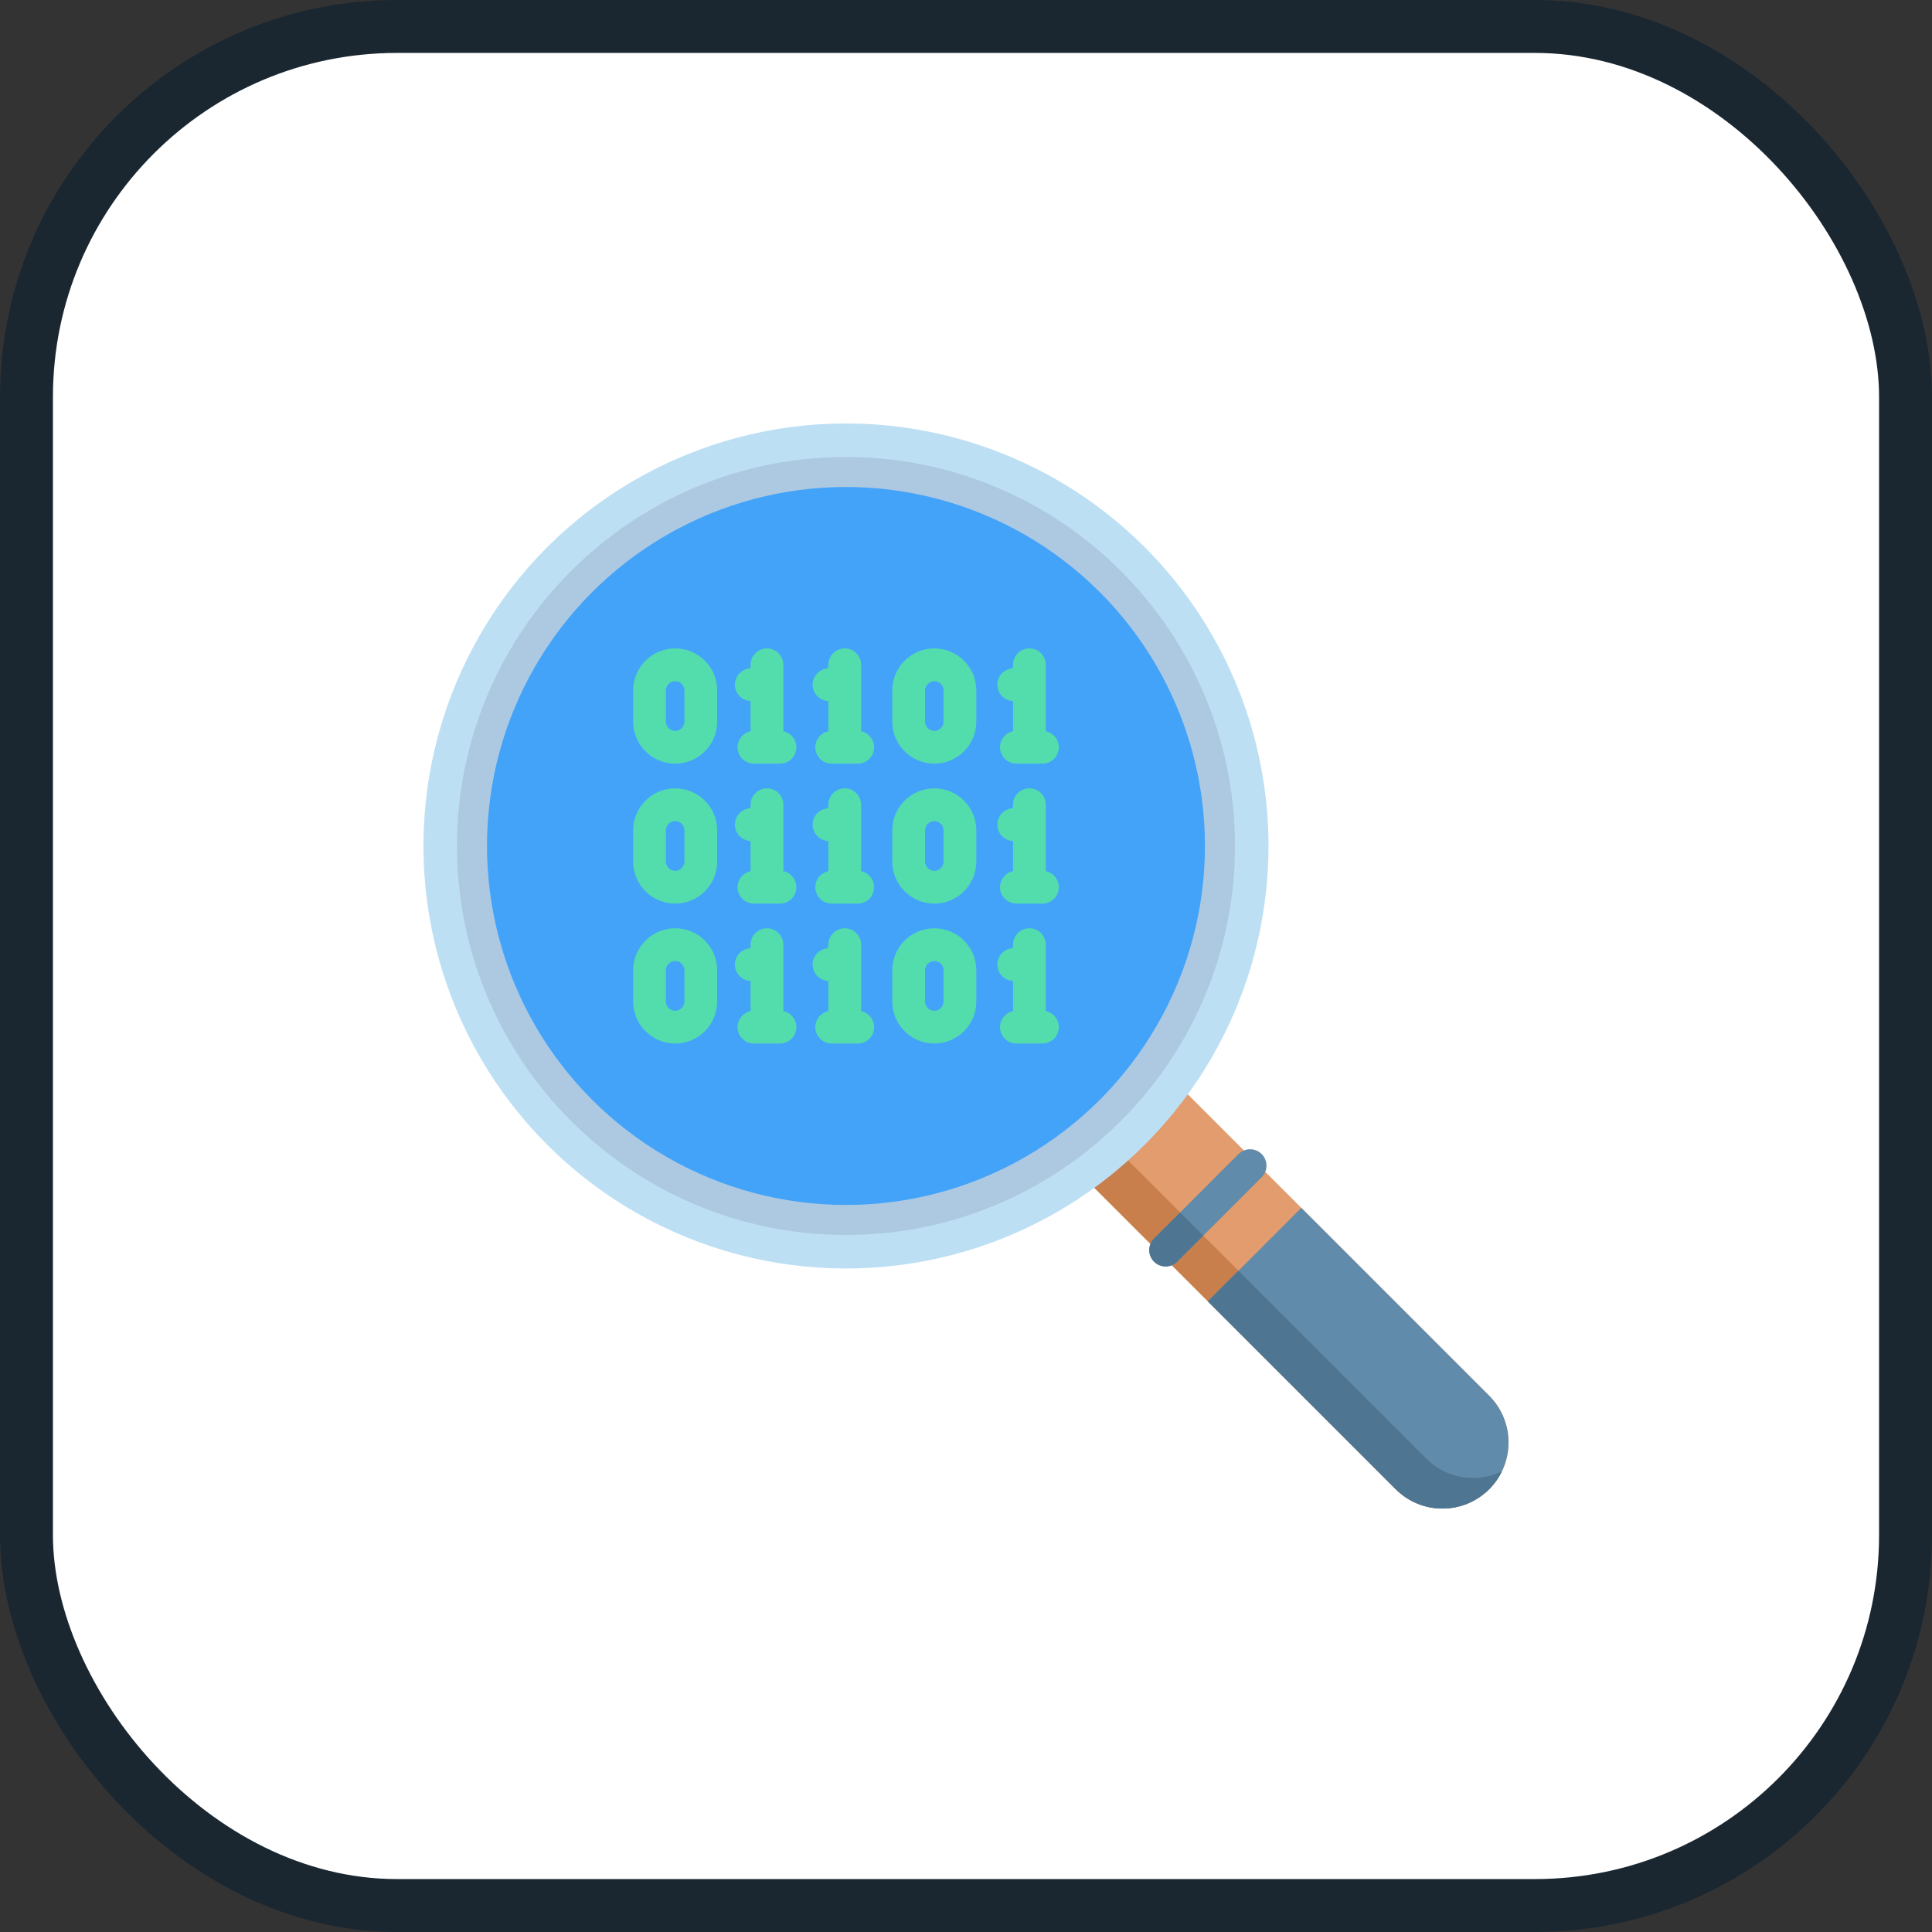
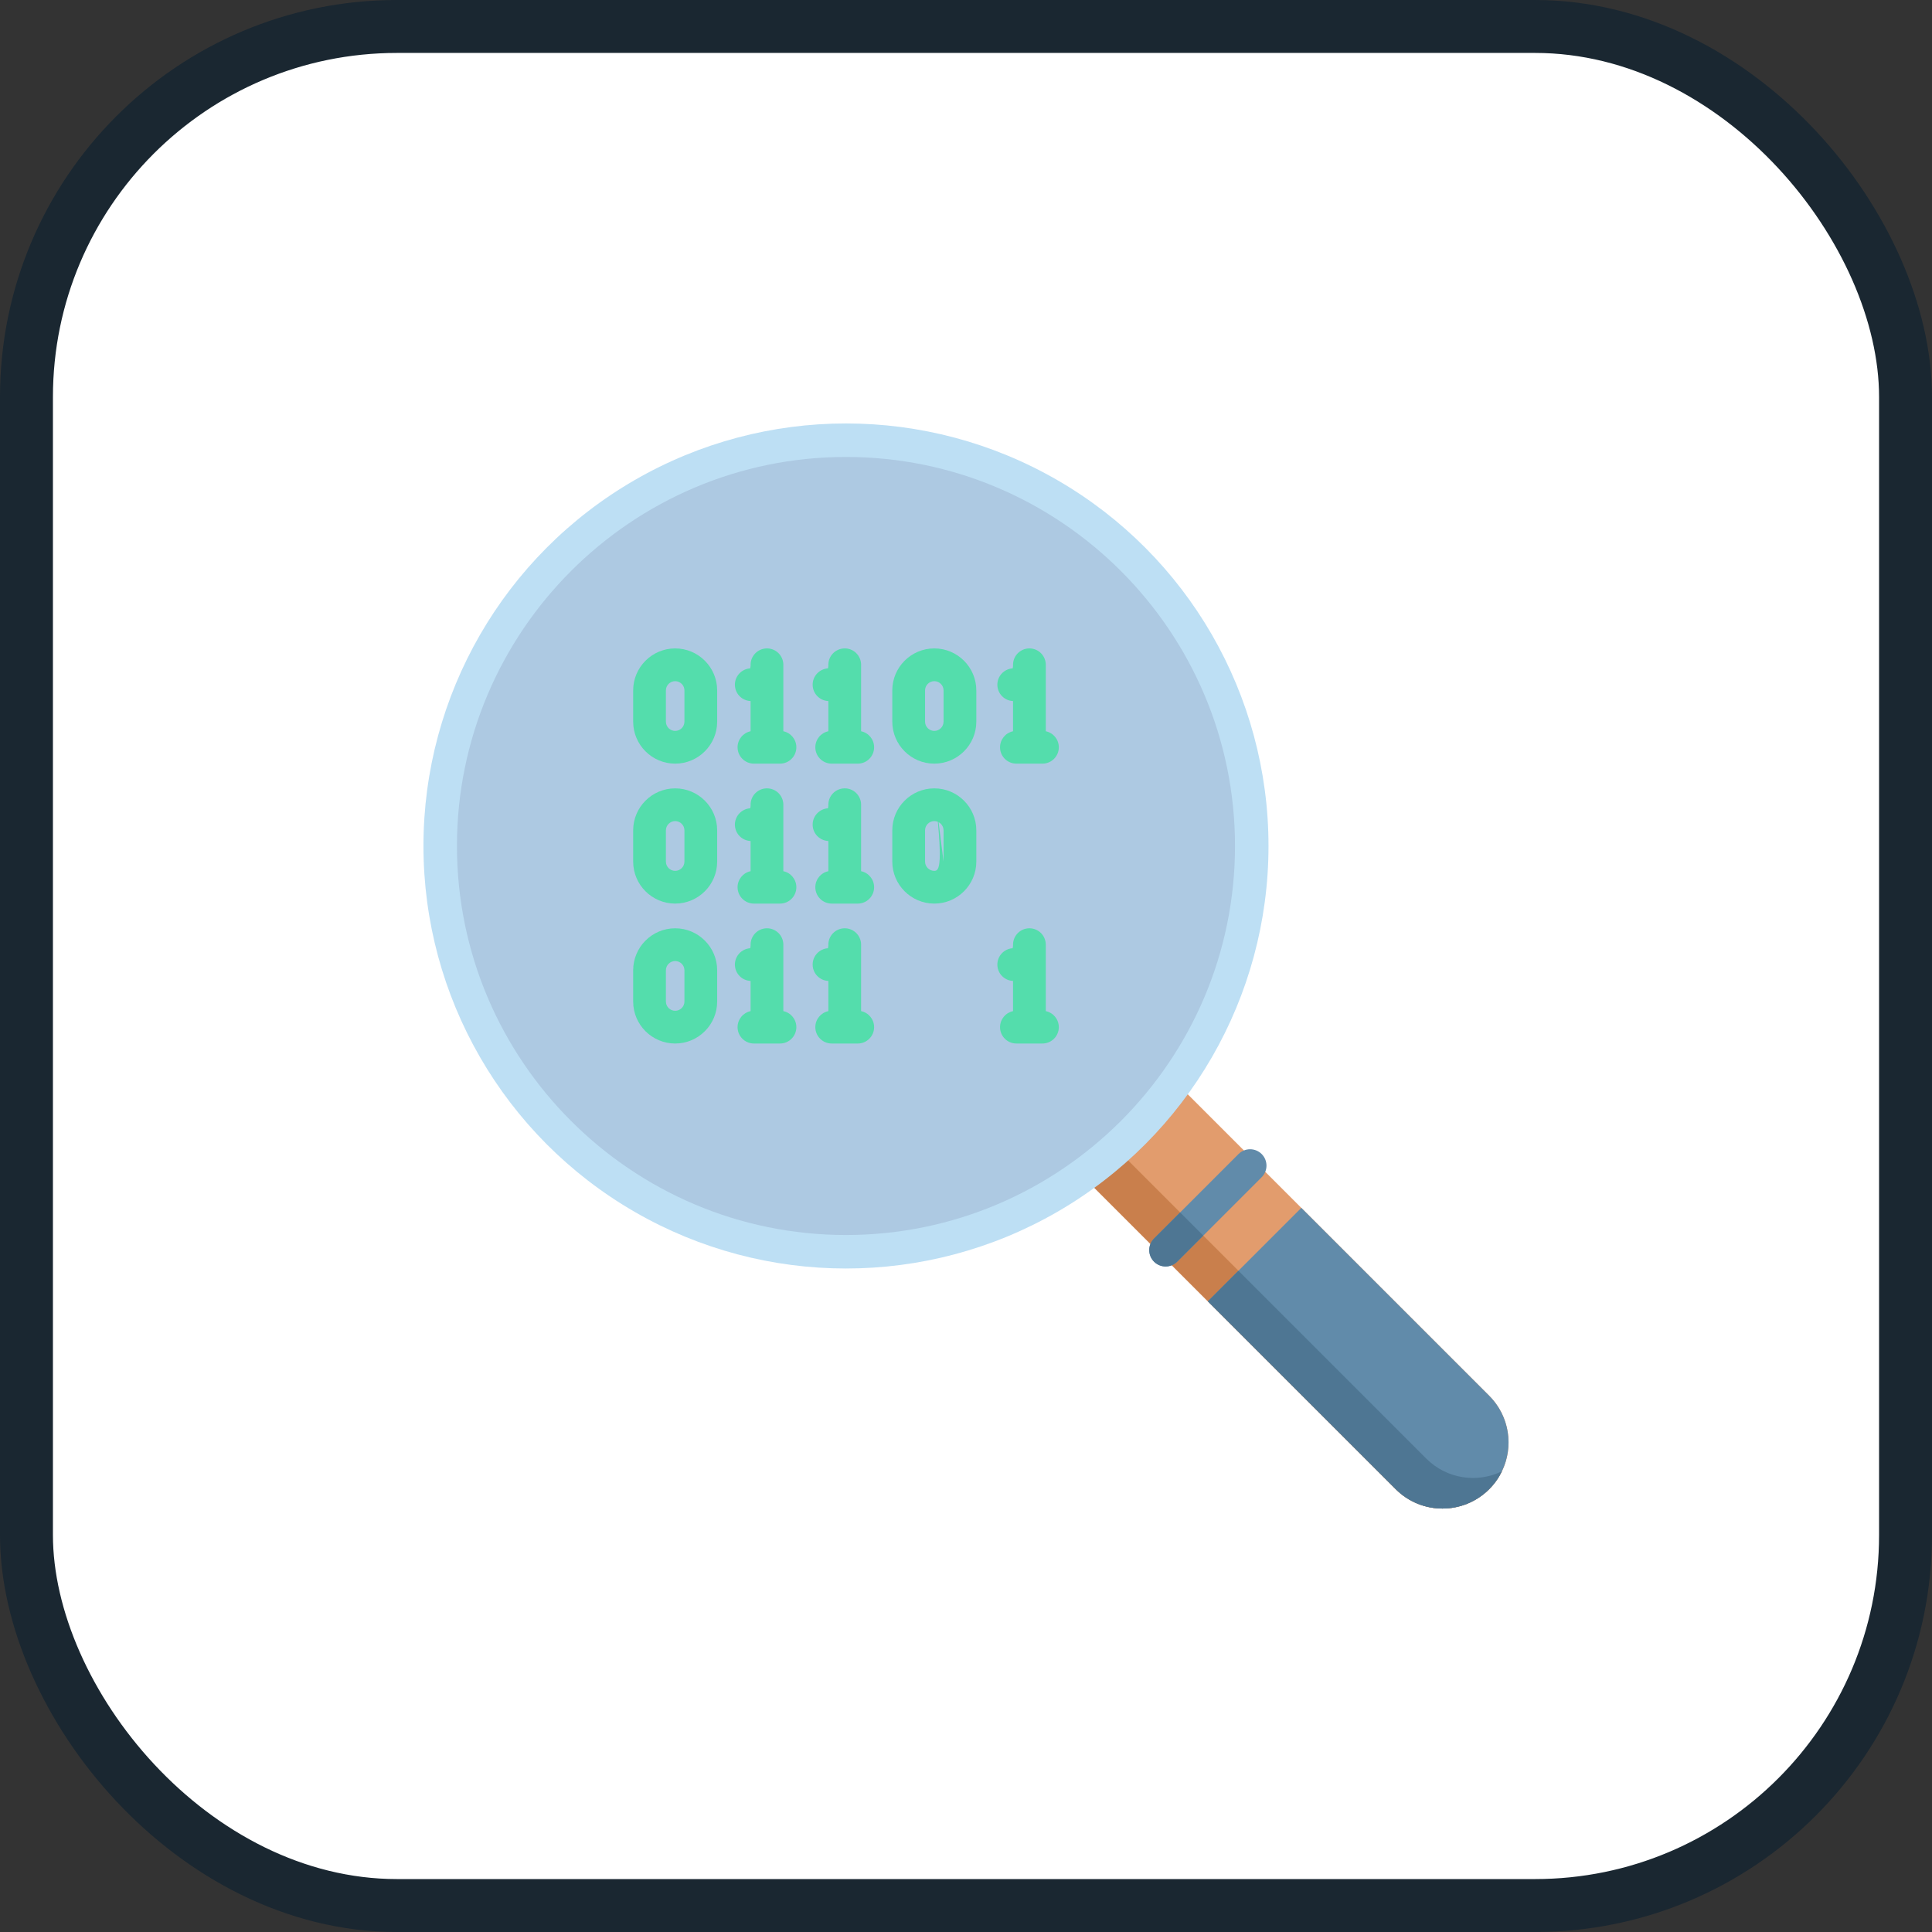
<svg xmlns="http://www.w3.org/2000/svg" viewBox="0 0 73 73" version="1.1" fill="#000000">
  <rect x="0" y="0" width="73" height="73" fill="#333333" stroke="none" />
  <g id="SVGRepo_bgCarrier" stroke-width="0" />
  <g id="SVGRepo_tracerCarrier" stroke-linecap="round" stroke-linejoin="round" />
  <g id="SVGRepo_iconCarrier">
    <title>algorithms-and-data-structures/algorithms/binary-search</title>
    <desc>Created with Sketch.</desc>
    <defs> </defs>
    <g id="algorithms-and-data-structures/algorithms/binary-search" stroke="none" stroke-width="1" fill="none" fill-rule="evenodd">
      <g id="container" transform="translate(2, 2)" fill="#FFFFFF" fill-rule="nonzero" stroke="#1A2731" stroke-width="2">
        <rect id="mask" x="-1" y="-1" width="71" height="71" rx="14"> </rect>
      </g>
      <g id="binary-code" transform="translate(16, 16)" fill-rule="nonzero">
        <g id="XMLID_2338_">
          <path d="M40.268,40.268 C39.293,41.244 37.712,41.244 36.737,40.268 L29.639,33.17 L23.359,26.891 L26.891,23.359 L33.17,29.639 L40.268,36.737 C41.244,37.712 41.244,39.293 40.268,40.268 Z" id="XMLID_2339_" fill="#E29C6D"> </path>
          <path d="M40.748,39.593 C40.631,39.837 40.47,40.066 40.268,40.268 C39.293,41.244 37.712,41.244 36.737,40.268 L29.639,33.17 L23.359,26.891 L24.514,25.736 L30.793,32.015 L37.892,39.113 C38.665,39.886 39.818,40.047 40.748,39.593 Z" id="XMLID_2340_" fill="#C97F4C"> </path>
          <path d="M40.748,39.593 C40.631,39.837 40.47,40.066 40.268,40.268 C39.293,41.244 37.712,41.244 36.737,40.268 L29.639,33.17 L33.17,29.639 L40.268,36.737 C41.041,37.51 41.202,38.663 40.748,39.593 Z" id="XMLID_2343_" fill="#618BAA"> </path>
          <path d="M40.748,39.593 C40.631,39.837 40.47,40.066 40.268,40.268 C39.293,41.244 37.712,41.244 36.737,40.268 L29.639,33.17 L30.793,32.015 L37.892,39.113 C38.665,39.886 39.818,40.047 40.748,39.593 Z" id="XMLID_2346_" fill="#4E7693"> </path>
          <circle id="XMLID_2589_" fill="#BDDFF4" cx="15.965" cy="15.965" r="15.965"> </circle>
          <path d="M15.965,30.664 C7.86,30.664 1.266,24.07 1.266,15.965 C1.266,7.86 7.86,1.266 15.965,1.266 C24.07,1.266 30.664,7.86 30.664,15.965 C30.664,24.07 24.07,30.664 15.965,30.664 Z" id="XMLID_2586_" fill="#ADC9E2"> </path>
-           <circle id="XMLID_2583_" fill="#43A3F9" cx="15.965" cy="15.965" r="13.564"> </circle>
          <g id="XMLID_2347_" transform="translate(27.387, 27.387)" fill="#618BAA">
            <path d="M4.285,1.094 L1.094,4.285 C0.972,4.406 0.814,4.466 0.656,4.466 C0.498,4.466 0.34,4.406 0.218,4.285 C-0.023,4.044 -0.023,3.652 0.218,3.41 L3.41,0.218 C3.652,-0.023 4.044,-0.023 4.285,0.218 C4.527,0.46 4.527,0.852 4.285,1.094 Z" id="XMLID_2353_"> </path>
          </g>
          <path d="M29.465,30.687 L28.48,31.672 C28.359,31.793 28.201,31.853 28.042,31.853 C27.885,31.853 27.726,31.793 27.605,31.672 C27.363,31.43 27.363,31.039 27.605,30.797 L28.59,29.812 L29.465,30.687 Z" id="XMLID_2356_" fill="#4E7693"> </path>
        </g>
        <g id="XMLID_2357_" transform="translate(7.848, 8.488)" fill="#54DDAC">
          <path d="M1.663,0.012 C0.788,0.012 0.076,0.724 0.076,1.599 L0.076,2.779 C0.076,3.654 0.788,4.366 1.663,4.366 C2.538,4.366 3.25,3.654 3.25,2.779 L3.25,1.599 C3.25,0.724 2.538,0.012 1.663,0.012 Z M2.013,2.779 C2.013,2.972 1.856,3.129 1.663,3.129 C1.47,3.129 1.313,2.972 1.313,2.779 L1.313,1.599 C1.313,1.406 1.47,1.25 1.663,1.25 C1.856,1.25 2.013,1.406 2.013,1.599 L2.013,2.779 Z" id="XMLID_2358_"> </path>
          <path d="M11.454,0.012 C10.579,0.012 9.867,0.724 9.867,1.599 L9.867,2.779 C9.867,3.654 10.579,4.366 11.454,4.366 C12.33,4.366 13.042,3.654 13.042,2.779 L13.042,1.599 C13.042,0.724 12.33,0.012 11.454,0.012 Z M11.804,2.779 C11.804,2.972 11.647,3.129 11.454,3.129 C11.262,3.129 11.105,2.972 11.105,2.779 L11.105,1.599 C11.105,1.406 11.262,1.25 11.454,1.25 C11.647,1.25 11.804,1.406 11.804,1.599 L11.804,2.779 Z" id="XMLID_2361_"> </path>
          <path d="M5.75,3.142 L5.75,0.692 C5.751,0.652 5.75,0.621 5.75,0.603 C5.735,0.272 5.462,0.012 5.132,0.012 C5.127,0.012 5.122,0.012 5.118,0.012 C4.782,0.02 4.513,0.295 4.513,0.631 L4.513,0.676 C4.511,0.699 4.506,0.735 4.498,0.766 C4.176,0.787 3.92,1.055 3.92,1.383 C3.92,1.716 4.183,1.988 4.513,2.001 L4.513,3.142 C4.232,3.201 4.021,3.45 4.021,3.748 C4.021,4.089 4.298,4.366 4.64,4.366 L5.624,4.366 C5.966,4.366 6.242,4.089 6.242,3.748 C6.242,3.449 6.031,3.2 5.75,3.142 Z" id="XMLID_2364_"> </path>
          <path d="M8.688,3.142 L8.688,0.692 C8.689,0.652 8.688,0.621 8.688,0.603 C8.673,0.267 8.39,0.002 8.056,0.012 C7.72,0.02 7.451,0.294 7.451,0.631 L7.451,0.667 C7.45,0.699 7.444,0.736 7.436,0.766 C7.114,0.787 6.858,1.055 6.858,1.383 C6.858,1.716 7.121,1.988 7.451,2.001 L7.451,3.142 C7.17,3.201 6.959,3.45 6.959,3.748 C6.959,4.089 7.236,4.366 7.578,4.366 L8.562,4.366 C8.904,4.366 9.18,4.089 9.18,3.748 C9.18,3.449 8.969,3.2 8.688,3.142 Z" id="XMLID_2365_"> </path>
          <path d="M14.429,2.001 L14.429,3.142 C14.149,3.201 13.938,3.45 13.938,3.748 C13.938,4.089 14.215,4.366 14.557,4.366 L15.54,4.366 C15.882,4.366 16.159,4.089 16.159,3.748 C16.159,3.449 15.948,3.2 15.667,3.142 L15.667,0.692 C15.668,0.652 15.667,0.621 15.666,0.603 C15.651,0.272 15.378,0.012 15.048,0.012 C15.044,0.012 15.039,0.012 15.034,0.012 C14.698,0.02 14.429,0.295 14.429,0.631 L14.429,0.676 C14.428,0.699 14.423,0.735 14.415,0.766 C14.092,0.787 13.837,1.055 13.837,1.383 C13.837,1.716 14.1,1.988 14.429,2.001 Z" id="XMLID_2366_"> </path>
          <path d="M1.663,5.3 C0.788,5.3 0.076,6.012 0.076,6.887 L0.076,8.067 C0.076,8.942 0.788,9.654 1.663,9.654 C2.538,9.654 3.25,8.942 3.25,8.067 L3.25,6.887 C3.25,6.012 2.538,5.3 1.663,5.3 Z M2.013,8.067 C2.013,8.26 1.856,8.417 1.663,8.417 C1.47,8.417 1.313,8.26 1.313,8.067 L1.313,6.887 C1.313,6.694 1.47,6.537 1.663,6.537 C1.856,6.537 2.013,6.694 2.013,6.887 L2.013,8.067 Z" id="XMLID_2367_"> </path>
-           <path d="M11.454,5.3 C10.579,5.3 9.867,6.012 9.867,6.887 L9.867,8.067 C9.867,8.942 10.579,9.654 11.454,9.654 C12.33,9.654 13.042,8.942 13.042,8.067 L13.042,6.887 C13.042,6.012 12.33,5.3 11.454,5.3 Z M11.804,8.067 C11.804,8.26 11.647,8.417 11.454,8.417 C11.262,8.417 11.105,8.26 11.105,8.067 L11.105,6.887 C11.105,6.694 11.262,6.537 11.454,6.537 C11.647,6.537 11.804,6.694 11.804,6.887 L11.804,8.067 Z" id="XMLID_2370_"> </path>
+           <path d="M11.454,5.3 C10.579,5.3 9.867,6.012 9.867,6.887 L9.867,8.067 C9.867,8.942 10.579,9.654 11.454,9.654 C12.33,9.654 13.042,8.942 13.042,8.067 L13.042,6.887 C13.042,6.012 12.33,5.3 11.454,5.3 Z C11.804,8.26 11.647,8.417 11.454,8.417 C11.262,8.417 11.105,8.26 11.105,8.067 L11.105,6.887 C11.105,6.694 11.262,6.537 11.454,6.537 C11.647,6.537 11.804,6.694 11.804,6.887 L11.804,8.067 Z" id="XMLID_2370_"> </path>
          <path d="M5.75,8.43 L5.75,5.979 C5.751,5.939 5.75,5.909 5.75,5.891 C5.735,5.559 5.462,5.3 5.132,5.3 C5.127,5.3 5.122,5.3 5.118,5.3 C4.782,5.307 4.513,5.582 4.513,5.918 L4.513,5.963 C4.511,5.986 4.506,6.023 4.498,6.053 C4.176,6.074 3.92,6.343 3.92,6.671 C3.92,7.004 4.183,7.275 4.513,7.289 L4.513,8.43 C4.232,8.488 4.021,8.737 4.021,9.035 C4.021,9.377 4.298,9.654 4.64,9.654 L5.624,9.654 C5.966,9.654 6.242,9.377 6.242,9.035 C6.242,8.737 6.031,8.488 5.75,8.43 Z" id="XMLID_2373_"> </path>
          <path d="M8.688,8.43 L8.688,5.979 C8.689,5.939 8.688,5.909 8.688,5.891 C8.673,5.555 8.39,5.29 8.056,5.3 C7.72,5.307 7.451,5.582 7.451,5.918 L7.451,5.955 C7.45,5.987 7.444,6.024 7.436,6.053 C7.114,6.074 6.858,6.343 6.858,6.671 C6.858,7.004 7.121,7.275 7.451,7.289 L7.451,8.43 C7.17,8.488 6.959,8.737 6.959,9.035 C6.959,9.377 7.236,9.654 7.578,9.654 L8.562,9.654 C8.904,9.654 9.18,9.377 9.18,9.035 C9.18,8.737 8.969,8.488 8.688,8.43 Z" id="XMLID_2374_"> </path>
-           <path d="M15.667,8.43 L15.667,5.979 C15.668,5.939 15.667,5.909 15.666,5.891 C15.651,5.559 15.378,5.3 15.048,5.3 C15.044,5.3 15.039,5.3 15.034,5.3 C14.698,5.307 14.429,5.582 14.429,5.918 L14.429,5.963 C14.428,5.986 14.423,6.023 14.415,6.053 C14.092,6.074 13.837,6.343 13.837,6.671 C13.837,7.004 14.1,7.275 14.429,7.289 L14.429,8.43 C14.149,8.488 13.938,8.737 13.938,9.035 C13.938,9.377 14.215,9.654 14.557,9.654 L15.54,9.654 C15.882,9.654 16.159,9.377 16.159,9.035 C16.159,8.737 15.948,8.488 15.667,8.43 Z" id="XMLID_2375_"> </path>
          <path d="M1.663,10.587 C0.788,10.587 0.076,11.299 0.076,12.174 L0.076,13.354 C0.076,14.23 0.788,14.941 1.663,14.941 C2.538,14.941 3.25,14.229 3.25,13.354 L3.25,12.174 C3.25,11.299 2.538,10.587 1.663,10.587 Z M2.013,13.354 C2.013,13.547 1.856,13.704 1.663,13.704 C1.47,13.704 1.313,13.547 1.313,13.354 L1.313,12.174 C1.313,11.981 1.47,11.825 1.663,11.825 C1.856,11.825 2.013,11.981 2.013,12.174 L2.013,13.354 Z" id="XMLID_2376_"> </path>
-           <path d="M11.454,10.587 C10.579,10.587 9.867,11.299 9.867,12.174 L9.867,13.354 C9.867,14.23 10.579,14.941 11.454,14.941 C12.33,14.941 13.042,14.229 13.042,13.354 L13.042,12.174 C13.042,11.299 12.33,10.587 11.454,10.587 Z M11.804,13.354 C11.804,13.547 11.647,13.704 11.454,13.704 C11.262,13.704 11.105,13.547 11.105,13.354 L11.105,12.174 C11.105,11.981 11.262,11.825 11.454,11.825 C11.647,11.825 11.804,11.981 11.804,12.174 L11.804,13.354 Z" id="XMLID_2379_"> </path>
          <path d="M5.75,13.717 L5.75,11.267 C5.751,11.227 5.75,11.196 5.75,11.178 C5.735,10.847 5.462,10.587 5.132,10.587 C5.127,10.587 5.122,10.587 5.118,10.587 C4.782,10.595 4.513,10.87 4.513,11.206 L4.513,11.242 C4.512,11.274 4.506,11.312 4.498,11.341 C4.176,11.362 3.92,11.63 3.92,11.958 C3.92,12.291 4.183,12.563 4.513,12.576 L4.513,13.717 C4.232,13.776 4.021,14.025 4.021,14.323 C4.021,14.664 4.298,14.941 4.64,14.941 L5.624,14.941 C5.966,14.941 6.242,14.664 6.242,14.323 C6.242,14.024 6.031,13.775 5.75,13.717 Z" id="XMLID_2382_"> </path>
          <path d="M8.688,13.717 L8.688,11.267 C8.689,11.227 8.688,11.196 8.688,11.178 C8.673,10.842 8.39,10.579 8.056,10.587 C7.72,10.595 7.451,10.869 7.451,11.206 L7.451,11.251 C7.449,11.274 7.444,11.31 7.436,11.341 C7.114,11.362 6.858,11.63 6.858,11.958 C6.858,12.291 7.121,12.563 7.451,12.576 L7.451,13.717 C7.17,13.776 6.959,14.024 6.959,14.323 C6.959,14.664 7.236,14.941 7.578,14.941 L8.562,14.941 C8.904,14.941 9.18,14.664 9.18,14.323 C9.18,14.024 8.969,13.775 8.688,13.717 Z" id="XMLID_2383_"> </path>
          <path d="M15.667,13.717 L15.667,11.267 C15.668,11.227 15.667,11.196 15.666,11.178 C15.651,10.847 15.378,10.587 15.048,10.587 C15.044,10.587 15.039,10.587 15.034,10.587 C14.698,10.595 14.429,10.87 14.429,11.206 L14.429,11.242 C14.428,11.274 14.422,11.312 14.415,11.341 C14.092,11.362 13.837,11.63 13.837,11.958 C13.837,12.291 14.1,12.563 14.429,12.576 L14.429,13.717 C14.149,13.776 13.938,14.025 13.938,14.323 C13.938,14.664 14.215,14.941 14.557,14.941 L15.54,14.941 C15.882,14.941 16.159,14.664 16.159,14.323 C16.159,14.024 15.948,13.775 15.667,13.717 Z" id="XMLID_2384_"> </path>
        </g>
      </g>
    </g>
  </g>
</svg>